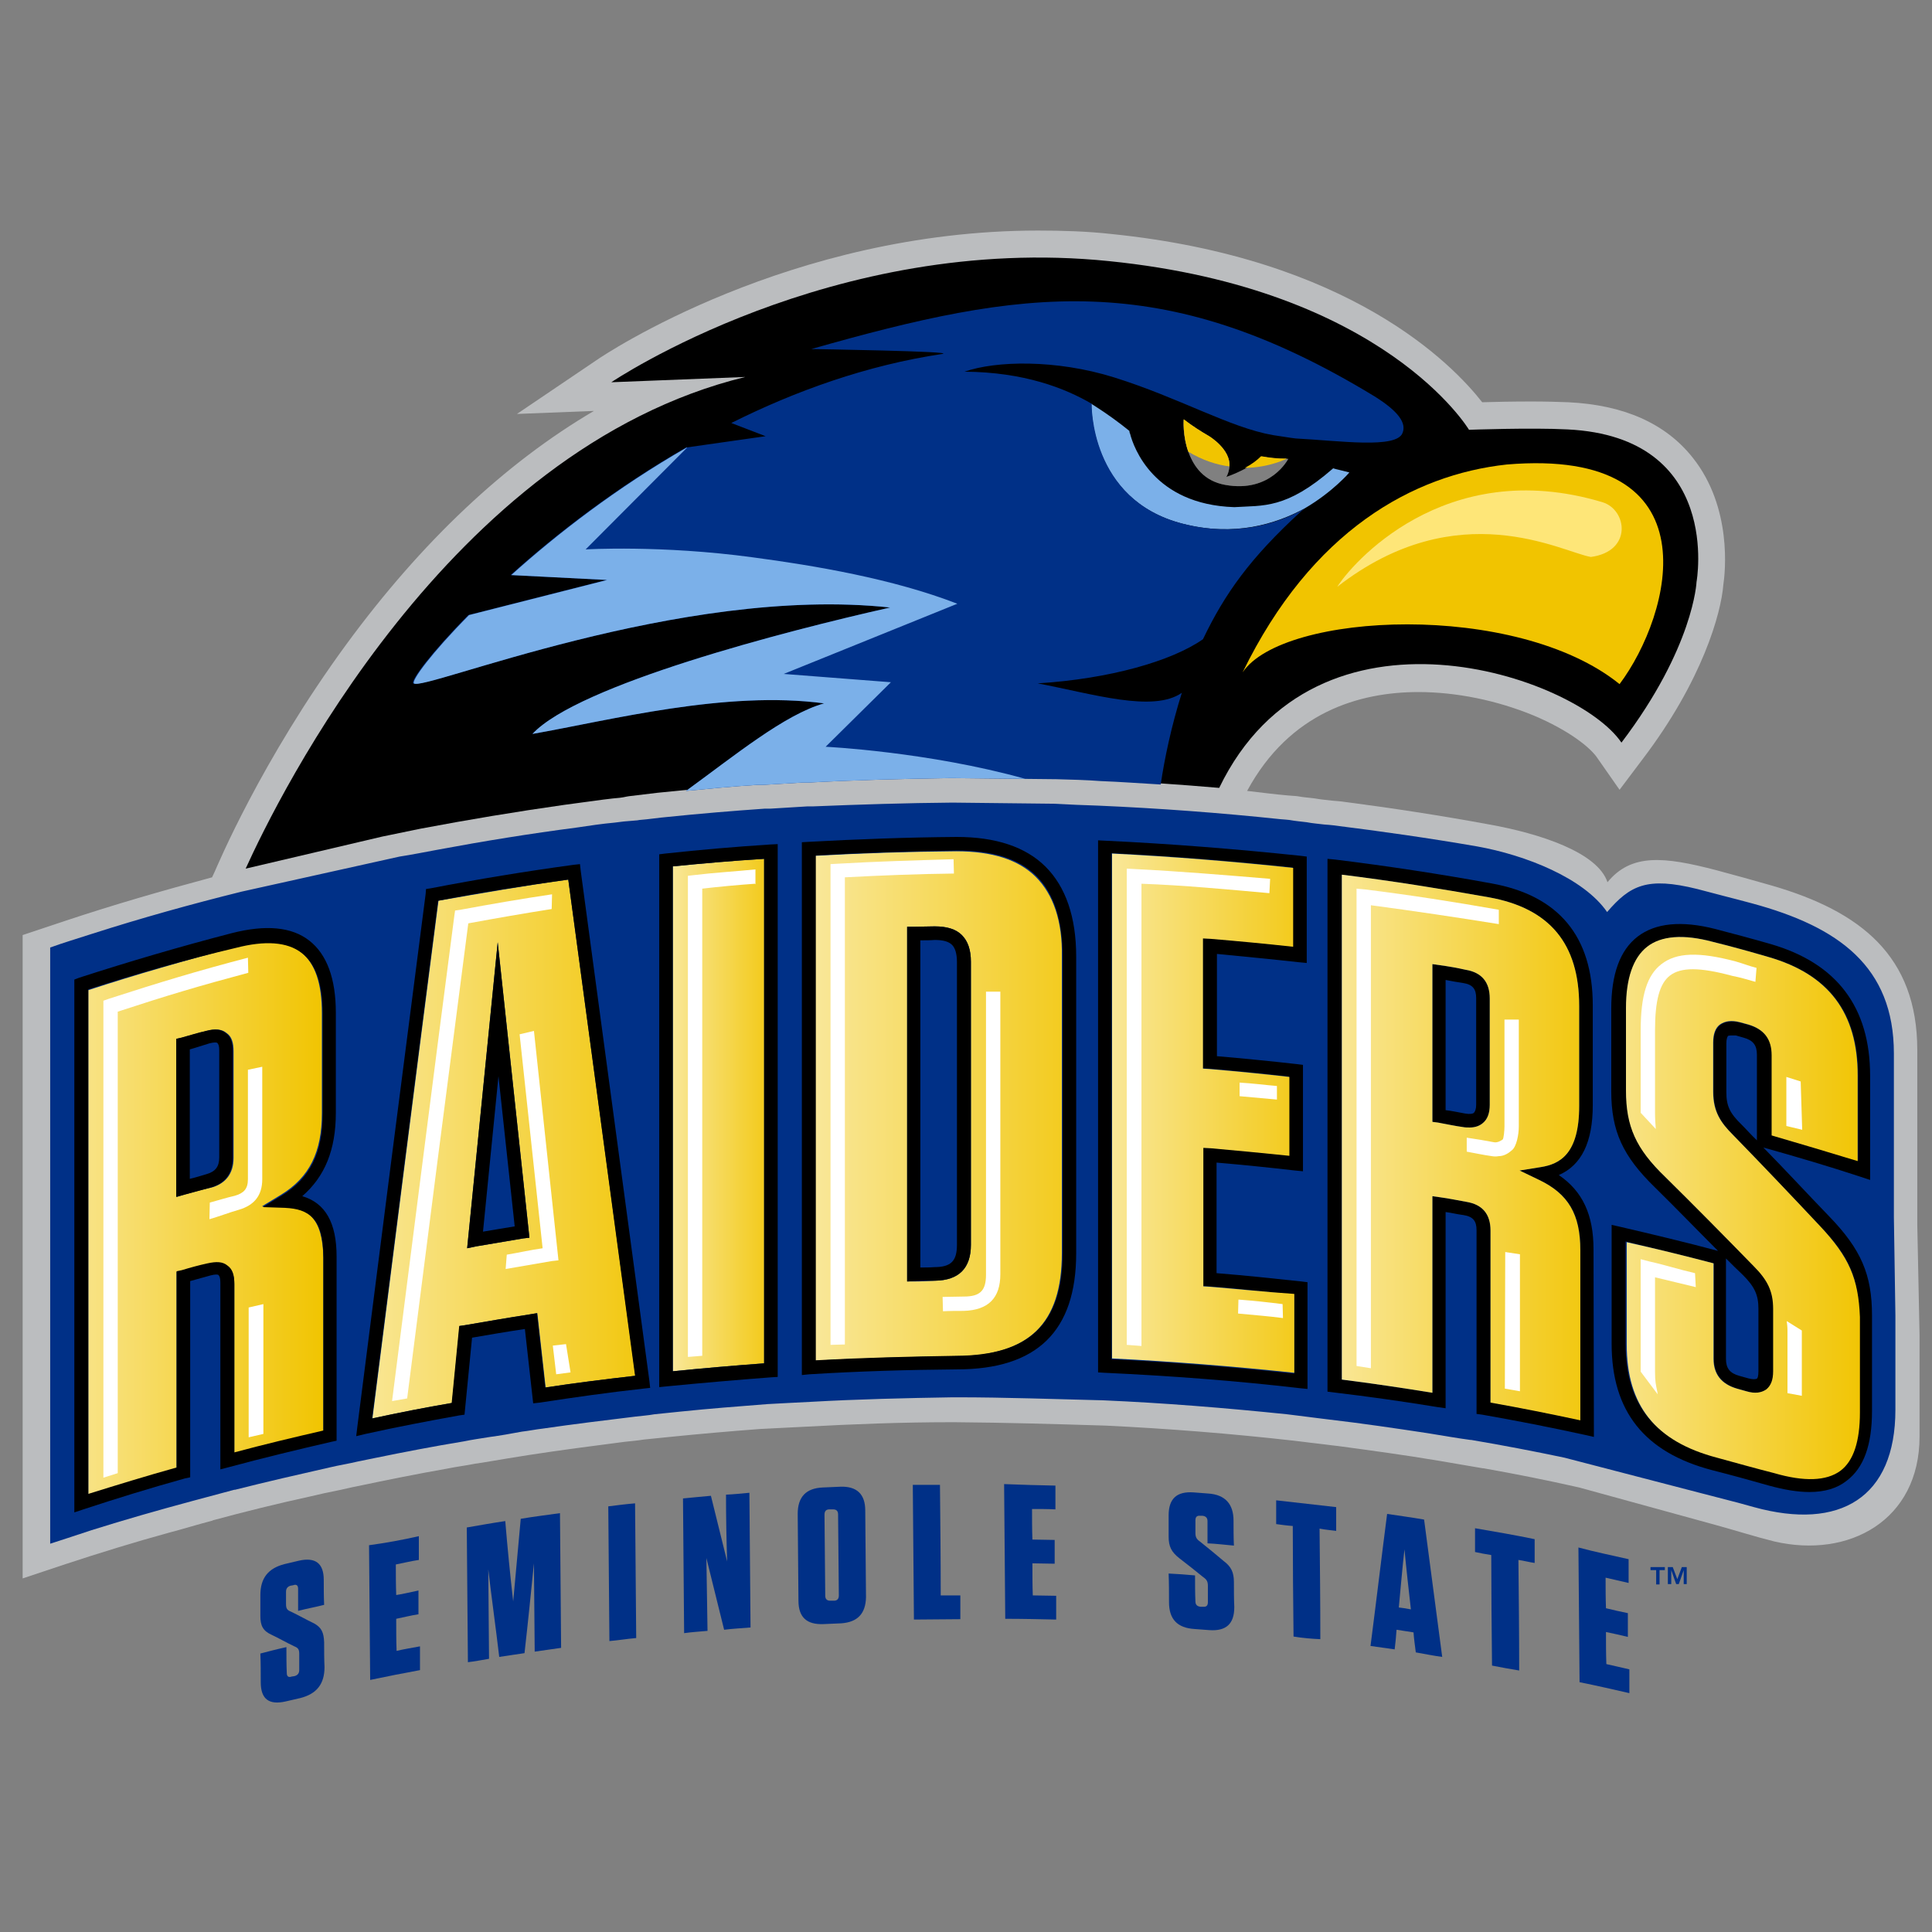
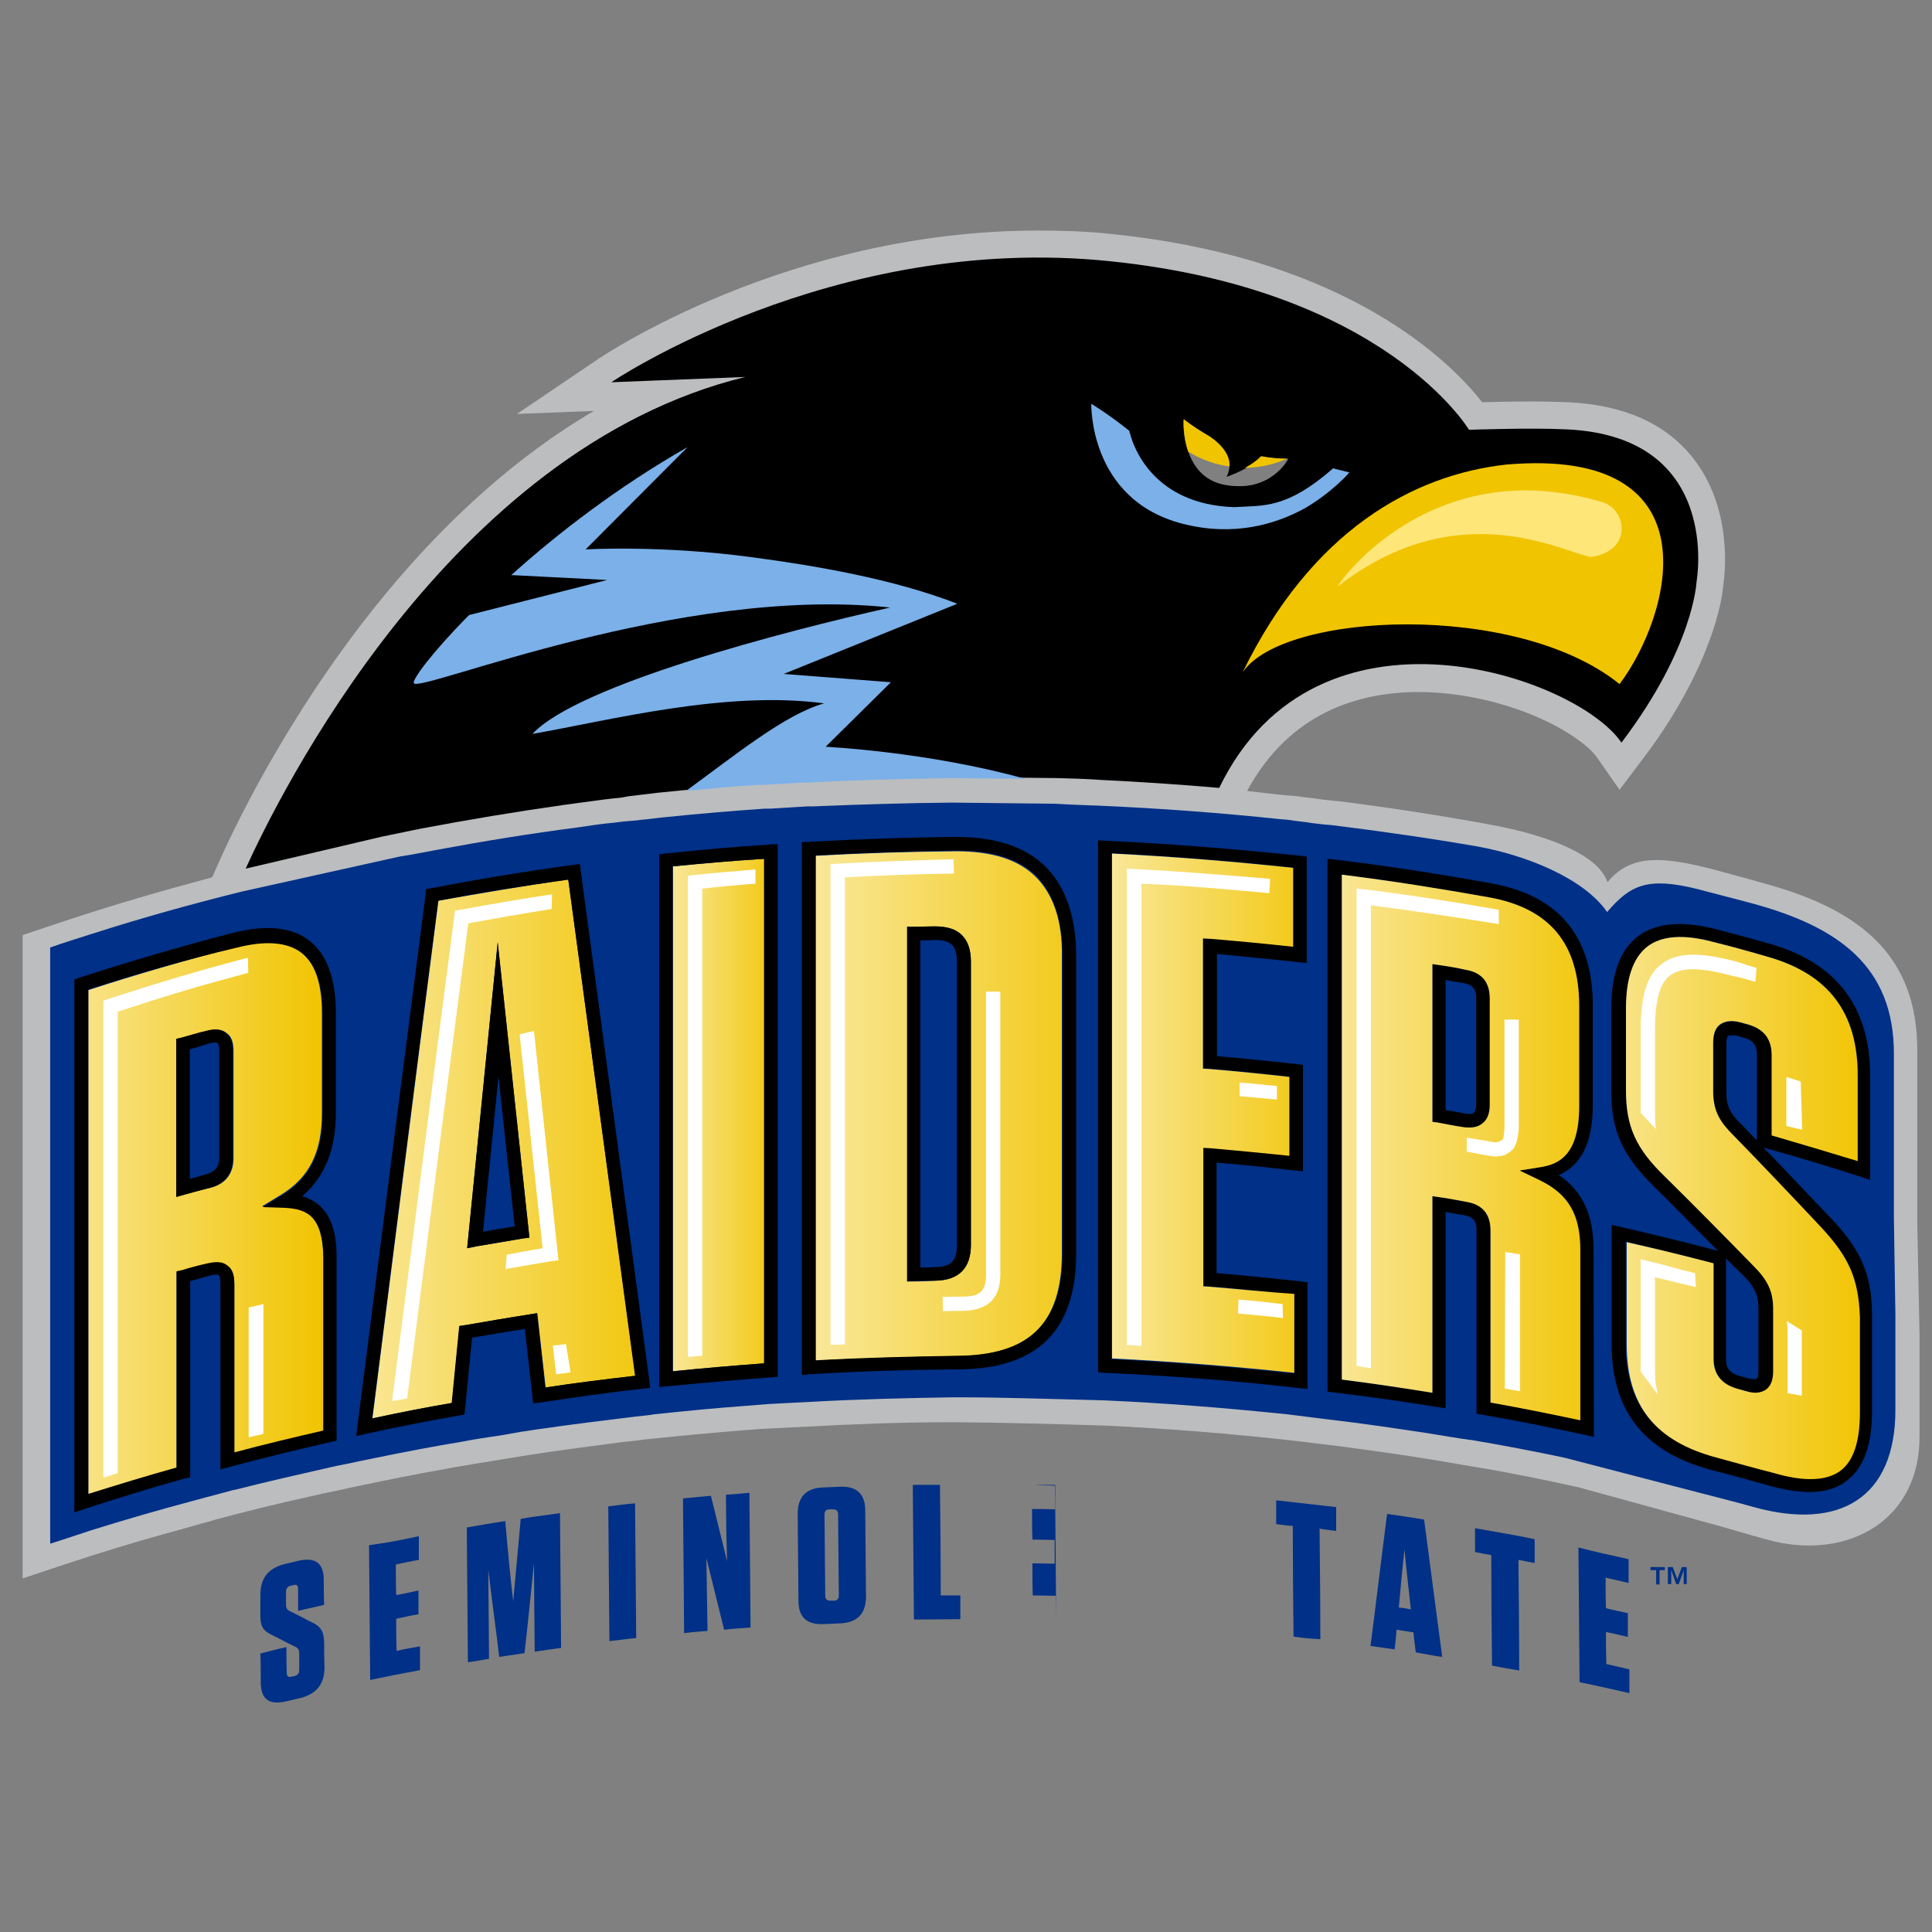
<svg xmlns="http://www.w3.org/2000/svg" version="1.1" id="Layer_1" x="0px" y="0px" viewBox="0 0 512 512" style="enable-background:new 0 0 512 512;" xml:space="preserve">
  <rect x="0" y="0" width="512" height="512" fill="#808080" stroke="none" />
  <style type="text/css">
	.st0{fill:#BBBDBF;}
	.st1{fill:#003087;}
	.st2{fill:none;}
	.st3{fill:#F1C400;}
	.st4{fill:#FEE678;}
	.st5{fill:#7BB0E9;}
	.st6{fill:url(#SVGID_1_);}
	.st7{fill:#FFFFFF;}
	.st8{fill:url(#SVGID_00000183227484021407899300000000190492521925730695_);}
	.st9{fill:url(#SVGID_00000146460122193751501440000005432432994340087947_);}
	.st10{fill:url(#SVGID_00000150784067561299060950000001978498367621780115_);}
	.st11{fill:url(#SVGID_00000097482730047977586510000014530942731759179648_);}
	.st12{fill:url(#SVGID_00000170240748387196921100000011430696579424096683_);}
	.st13{fill:url(#SVGID_00000157296878686804700260000006963397642733408901_);}
	.st14{fill:#3C5996;}
</style>
  <path class="st0" d="M508.1,324.5c0-4.1,0-8.2,0-12.3c0-8.9,0-25.1,0-33.9c0-25-15.1-36.8-38.5-43.6c-4.9-1.4-9.9-2.8-14.8-4.1  c-13.8-3.6-22.5-4.5-28.8,3.2c-2.6-7.9-17.9-12.9-31.3-15.3c-13-2.4-26.1-4.4-39.2-6.1l0,0c-0.3,0-0.7-0.1-1-0.1  c-0.5,0-0.8-0.1-1.3-0.1c-1.6-0.2-3.1-0.3-4.7-0.6c-1.6-0.2-3.1-0.3-4.7-0.6c-0.3,0-0.7-0.1-1.2-0.1s-0.8-0.1-1.3-0.1l0,0  c-3.6-0.3-7.2-0.8-10.8-1.2c11.3-20.9,29.8-26.2,45.4-26.2c10,0,20.8,2.2,30.5,6.2c9.5,4,15.2,8.6,17,11.4l5.8,8.3l6.1-8.1  c15.9-20.9,20.8-38.7,21.4-46.2c0.5-3.3,2.4-20.5-8.1-33.7c-7.2-9.1-18.3-14-33-14.7c-2.5-0.1-5.9-0.2-9.8-0.2  c-4.9,0-9.8,0.1-13,0.2c-7.9-10.1-35.1-38.2-98.4-44.6c-6.3-0.7-12.9-0.9-19.3-0.9l0,0c-65.8,0-115,32.9-117.1,34.4L137,109.7  l20.4-0.8c-23.5,13.8-45.6,34.6-65.5,61.7c-22.8,31.1-34.4,59.1-35,60.4l-0.7,1.5c-13,3.5-25.9,7.2-38.8,11.5  c-3.8,1.3-7.6,2.5-11.4,3.8c0,4.1,0,8.2,0,12.3c0,48.7,0,97.3,0,145.9c0,4.1,0,8.2,0,12.3c3.8-1.3,7.6-2.5,11.4-3.8  c9.1-3,18.2-5.8,27.3-8.3c3.8-1,7.7-2.2,11.5-3.2c0.1,0,0.1,0,0.2-0.1c8.5-2.3,17-4.4,25.7-6.3c2.5-0.6,5.2-1.2,7.8-1.7  c1.5-0.3,3-0.7,4.6-1c8.1-1.7,16-3.3,24-4.7c2.4-0.5,4.9-0.8,7.4-1.3c2.3-0.3,6-1,8.6-1.4c1.8-0.3,3.8-0.6,5.6-0.9  c8.4-1.3,16.9-2.4,25.4-3.5c1.7-0.2,3.3-0.3,5.1-0.6c2.3-0.2,4.6-0.5,6.9-0.7c7.9-0.8,15.9-1.5,23.9-2.1c2-0.1,3.9-0.2,5.9-0.3  c2-0.1,4-0.2,6-0.3c12.9-0.7,25.8-1.2,38.7-1.2c0.3,0,0.7,0,1,0c13.6,0.1,27,0.5,40,0.9c16.6,0.8,33,2.1,49.9,4  c2,0.2,3.8,0.5,5.8,0.7c2,0.2,3.8,0.5,5.8,0.7c8.9,1.2,17.8,2.4,26.7,3.9c3.9,0.7,7.8,1.3,11.7,2c0.1,0,0.1,0,0.2,0  c8.5,1.5,17,3.2,25.4,5.1l36.4,10c5.1,1.4,10.1,3,15.3,4.3c19.8,4.6,38.5-5.6,38.5-27.8c0-9,0-17.9,0-26.9L508.1,324.5z M31.2,268.1  v122.3l-3.8,1.2V265.2l1.4-0.5c13.3-4.3,23.5-7.4,36.9-10.9l0.1,4C52.7,261.3,44,263.9,31.2,268.1z M55.5,323.1l0.1-4.4  c2.2-0.6,4.4-1.3,6.6-1.8c2.4-0.7,3.5-1.8,3.5-4.4v-28.3c0-0.2,0-0.5,0-0.7l3.8-0.8c0,0.3,0,1.2,0,1.5v28.3c0,4.3-2.1,6.9-6.2,8.1  C61.1,321.2,57.7,322.5,55.5,323.1z M69.8,380l-3.8,0.9v-34.4l3.8-0.9V380z M124,244.6c-5.4,42.3-10.7,83.5-16.1,126.1l-4,0.7  c5.5-42.9,10.9-85.8,16.5-128.6l0.2-1.4l1.4-0.2c8.1-1.5,16.2-2.9,24.3-4.1l-0.1,3.9C138.5,242,131.5,243.2,124,244.6z M134,336.3  l0.3-3.8c3.6-0.6,6-1.2,9.5-1.7l-6.1-56.7l3.8-0.9L148,334l-1.8,0.2C142.2,334.9,138.1,335.6,134,336.3z M147.4,364.2l-0.9-7.6  l3.6-0.5l1.3,7.5L147.4,364.2z M200.1,234.2c-4.4,0.3-9.7,0.8-14,1.3v123.8l-3.8,0.3V232.1l1.7-0.2c4.9-0.6,11.2-1,16.2-1.5v3.9  H200.1z M223.9,356.3l-3.8,0.1V229l1.8-0.1c10.2-0.6,20.6-0.9,30.8-1.2l0.1,3.8c-9.5,0.1-19.3,0.5-28.9,1v123.8H223.9z M265.1,337.7  c0,6.3-3.2,9.5-9.7,9.7c-1.8,0-3.7,0-5.5,0.1l-0.1-3.8c1.8,0,3.7-0.1,5.6-0.1c4.4,0,5.9-1.6,5.9-5.8v-75h3.8L265.1,337.7  L265.1,337.7z M338.4,291.4c-3.3-0.3-6.6-0.6-9.9-0.9v-3.6c3.5,0.2,6.4,0.6,9.9,0.9V291.4z M313.7,111.2c2.3,1.7,4.5,3.1,6.7,4.4  l0,0c0,0,5.9,3.5,5.4,8.2c-0.1,0.8-0.3,1.7-0.8,2.6c2-0.7,3.7-1.5,5.2-2.3c1.8-1,3.3-2.1,4.3-3.1c4.3,0.8,6.9,0.6,6.9,0.6  s-4.6,9.1-16.7,6.9c-5.6-1-8.3-4.8-9.7-8.6C313.3,115.4,313.7,111.2,313.7,111.2z M298.6,356.4V230.2l2,0.1c12,0.6,24,1.6,36,2.6  l-0.2,3.8c-11.2-1-22.7-2.1-33.9-2.5v122.5L298.6,356.4z M328.1,348.1l0.1-3.7c4,0.3,7.7,0.7,11.7,1.2l0.1,3.7  C336.2,348.8,332.2,348.5,328.1,348.1z M363.3,239.9v122.7l-3.8-0.6V235.5l2.2,0.2c12.1,1.5,23.6,3.3,35.5,5.4v3.8  C386,243.1,374.6,241.4,363.3,239.9z M395.4,306.4c-2.2-0.3-4.5-0.8-6.7-1.2v-3.7c2.2,0.3,5.1,0.8,7.2,1.2c1,0.2,2-0.5,2.3-0.7  c0.3-0.2,0.5-2.4,0.5-3.5v-28.3h3.8v28.3c0,2.2-0.6,5.3-1.8,6.3c-0.9,0.8-2.1,1.6-3.6,1.6C396.6,306.5,396,306.5,395.4,306.4z   M402.8,368.7l-3.9-0.8l0.1-36.2l3.8,0.6V368.7z M439.2,368.8l0.1,0.7l-4.5-6v-29.8l2.3,0.6c4.5,1,7.7,2.1,12.1,3.1l0.2,3.7  c-3.6-0.9-7.2-1.7-10.8-2.6v25C438.6,366.1,438.8,366.9,439.2,368.8z M465.2,260.1c-2.1-0.6-4.1-1.2-6.2-1.6  c-8.4-2.2-13.5-2.2-16.3,0c-2.8,2.1-4,6.7-4,14.5v21.9c0,1.6,0.1,3,0.2,4.3l-4-4.3V273c0-9.2,1.7-14.6,5.5-17.5  c4-3.1,9.9-3.3,19.7-0.7c2.1,0.6,3.5,1.2,5.5,1.7L465.2,260.1z M477.5,369.9l-3.8-0.7v-16.6c0-0.9-0.1-1.8-0.2-2.5l4,2.5V369.9z   M473.4,298.4v-12.9l3.8,1.2l0.3,12.8L473.4,298.4z" />
  <path d="M65.1,230.2l36.2-8.5c3.5-0.7,6.8-1.4,10.2-2.1c12.7-2.4,25.3-4.5,38-6.3c3.5-0.5,6.9-0.9,10.4-1.4l0,0l2.5-0.3l0,0  c1.3-0.1,2.4-0.2,3.7-0.5l0.6-0.1l0,0c2.5-0.3,4.9-0.6,7.5-0.9c8.9-0.9,17.6-1.7,26.5-2.4l0,0c0.3,0,0.6,0,0.9,0c0.2,0,0.5,0,0.7,0  c1.7-0.1,3.5-0.2,5.1-0.3c1.7-0.1,3.5-0.2,5.1-0.3c0.3,0,0.6,0,0.9,0c0.2,0,0.5,0,0.7,0l0,0c12.7-0.7,25.3-1,38-1.2l28,0.3  c3.9,0.1,7.8,0.2,11.8,0.5c10.4,0.5,20.8,1.2,31.2,2.1c25.8-53.4,94.7-29.6,106.6-12c19.2-25.3,19.9-42.6,19.9-42.6  s7-38.4-34.2-40.4c-9.5-0.5-26.1,0.1-26.1,0.1s-22.2-37.3-95.4-44.7C220.5,61.7,162,101.3,162,101.3l35.5-1.4  C118.8,119.1,73.6,211.5,65.1,230.2z M313.7,111.2c2.3,1.7,4.5,3.1,6.7,4.4l0,0c0,0,5.9,3.5,5.4,8.2c-0.1,0.8-0.3,1.7-0.8,2.6  c2-0.7,3.7-1.5,5.2-2.3c1.8-1,3.3-2.1,4.3-3.1c4.3,0.8,6.9,0.6,6.9,0.6s-4.6,9.1-16.7,6.9c-5.6-1-8.3-4.8-9.7-8.6  C313.3,115.4,313.7,111.2,313.7,111.2z" />
  <path class="st1" d="M501.9,322.6c0-3.8,0-7.6,0-11.4c0-8.3,0-23.8,0-32c0-23.1-14.7-33.6-37.6-39.8c-4.8-1.3-9.7-2.5-14.5-3.8  c-13.3-3.3-17.8-1-23.9,6.1c-6.2-9-21.6-15.1-34.5-17.4c-12.7-2.2-25.4-4-38.2-5.6l0,0c-0.3,0-0.7-0.1-1-0.1c-0.5,0-0.8-0.1-1.3-0.1  c-1.5-0.2-3.1-0.3-4.6-0.6c-1.5-0.2-3-0.3-4.6-0.6c-0.3,0-0.7-0.1-1-0.1c-0.5,0-0.8-0.1-1.3-0.1l0,0c-16.1-1.7-32.2-2.9-48.4-3.6  c-3.8-0.1-7.7-0.3-11.5-0.5l-27.1-0.3c-12.3,0.1-24.6,0.5-36.9,1l0,0c-0.2,0-0.5,0-0.7,0c-0.2,0-0.6,0-0.8,0  c-1.6,0.1-3.3,0.2-4.9,0.3c-1.6,0.1-3.3,0.2-4.9,0.3c-0.2,0-0.5,0-0.7,0c-0.2,0-0.6,0-0.8,0l0,0c-8.6,0.6-17.1,1.3-25.8,2.2  c-2.4,0.2-4.8,0.6-7.4,0.8l0,0l-0.6,0.1c-1.2,0.1-2.4,0.2-3.6,0.3l0,0l-2.4,0.3l0,0c-3.3,0.3-6.7,0.8-10,1.3  c-12.3,1.6-24.7,3.6-37,5.9c-3.3,0.6-6.7,1.3-10,1.8l-41.9,9.3c-13.3,3.3-26.6,7-39.7,11.2c-3.7,1.2-7.4,2.3-11,3.6  c0,3.8,0,7.6,0,11.4c0,45.1,0,90.1,0,135.2c0,3.8,0,7.6,0,11.4c3.7-1.2,7.4-2.4,11-3.6c8.9-2.8,17.7-5.3,26.6-7.7  c3.7-1,7.5-2,11.2-3c0.1,0,0.1,0,0.2,0c8.3-2.1,16.6-4,25-5.9c2.5-0.6,5.1-1,7.6-1.6c1.5-0.3,3-0.6,4.4-0.9  c7.8-1.6,15.6-3.1,23.5-4.4c2.4-0.5,4.7-0.8,7.1-1.2c2.3-0.3,5.8-0.9,8.4-1.4c1.8-0.2,3.7-0.6,5.5-0.8c8.2-1.2,16.5-2.2,24.7-3.2  c1.6-0.2,3.3-0.3,4.9-0.6c2.3-0.2,4.5-0.5,6.8-0.7c7.7-0.8,15.5-1.4,23.2-2c1.8-0.1,3.8-0.2,5.6-0.3c2-0.1,3.9-0.2,5.9-0.3  c12.5-0.7,25.1-1,37.6-1.2c0.3,0,0.7,0,1,0c13.2,0,26.2,0.5,38.9,0.8c16.1,0.7,32.2,2,48.7,3.7c1.8,0.2,3.8,0.5,5.6,0.7  c1.8,0.2,3.7,0.5,5.6,0.7c8.6,1,17.4,2.3,26,3.6c3.8,0.6,7.6,1.3,11.4,1.8c0.1,0,0.1,0,0.2,0c8.3,1.4,16.6,3,24.7,4.7l35.4,9.2  c4.9,1.3,9.9,2.5,14.8,3.9c22.8,6.3,37.5-2.5,37.5-25.8c0-8.3,0-16.6,0-25L501.9,322.6z M31.2,268.1v122.3l-3.8,1.2V265.2l1.4-0.5  c13.3-4.3,23.5-7.4,36.9-10.9l0.1,4C52.7,261.3,44,263.9,31.2,268.1z M55.5,323.1l0.1-4.4c2.2-0.6,4.4-1.3,6.6-1.8  c2.4-0.7,3.5-1.8,3.5-4.4v-28.3c0-0.2,0-0.5,0-0.7l3.8-0.8c0,0.3,0,1.2,0,1.5v28.3c0,4.3-2.1,6.9-6.2,8.1  C61.1,321.2,57.7,322.5,55.5,323.1z M69.8,380l-3.8,0.9v-34.4l3.8-0.9V380z M124,244.6c-5.4,42.3-10.7,83.5-16.1,126.1l-4,0.7  c5.5-42.9,10.9-85.8,16.5-128.6l0.2-1.4l1.4-0.2c8.1-1.5,16.2-2.9,24.3-4.1l-0.1,3.9C138.5,242,131.5,243.2,124,244.6z M134,336.3  l0.3-3.8c3.6-0.6,6-1.2,9.5-1.7l-6.1-56.7l3.8-0.9L148,334l-1.8,0.2C142.2,334.9,138.1,335.6,134,336.3z M147.4,364.2l-0.9-7.6  l3.6-0.5l1.3,7.5L147.4,364.2z M200.1,234.2c-4.4,0.3-9.7,0.8-14,1.3v123.8l-3.8,0.3V232.1l1.7-0.2c4.9-0.6,11.2-1,16.2-1.5v3.9  H200.1z M223.9,356.3l-3.8,0.1V229l1.8-0.1c10.2-0.6,20.6-0.9,30.8-1.2l0.1,3.8c-9.5,0.1-19.3,0.5-28.9,1v123.8H223.9z M265.1,337.7  c0,6.3-3.2,9.5-9.7,9.7c-1.8,0-3.7,0-5.5,0.1l-0.1-3.8c1.8,0,3.7-0.1,5.6-0.1c4.4,0,5.9-1.6,5.9-5.8v-75h3.8L265.1,337.7  L265.1,337.7z M338.4,291.4c-3.3-0.3-6.6-0.6-9.9-0.9v-3.6c3.5,0.2,6.4,0.6,9.9,0.9V291.4z M298.6,356.4V230.2l2,0.1  c12,0.6,24,1.6,36,2.6l-0.2,3.8c-11.2-1-22.7-2.1-33.9-2.5v122.5L298.6,356.4z M328.1,348.1l0.1-3.7c4,0.3,7.7,0.7,11.7,1.2l0.1,3.7  C336.2,348.8,332.2,348.5,328.1,348.1z M363.3,239.9v122.7l-3.8-0.6V235.5l2.2,0.2c12.1,1.5,23.6,3.3,35.5,5.4v3.8  C386,243.1,374.6,241.4,363.3,239.9z M395.4,306.4c-2.2-0.3-4.5-0.8-6.7-1.2v-3.7c2.2,0.3,5.1,0.8,7.2,1.2c1,0.2,2-0.5,2.3-0.7  c0.3-0.2,0.5-2.4,0.5-3.5v-28.3h3.8v28.3c0,2.2-0.6,5.3-1.8,6.3c-0.9,0.8-2.1,1.6-3.6,1.6C396.6,306.5,396,306.5,395.4,306.4z   M402.8,368.7l-3.9-0.8l0.1-36.2l3.8,0.6V368.7z M439.2,368.8l0.1,0.7l-4.5-6v-29.8l2.3,0.6c4.5,1,7.7,2.1,12.1,3.1l0.2,3.7  c-3.6-0.9-7.2-1.7-10.8-2.6v25C438.6,366.1,438.8,366.9,439.2,368.8z M465.2,260.1c-2.1-0.6-4.1-1.2-6.2-1.6  c-8.4-2.2-13.5-2.2-16.3,0c-2.8,2.1-4,6.7-4,14.5v21.9c0,1.6,0.1,3,0.2,4.3l-4-4.3V273c0-9.2,1.7-14.6,5.5-17.5  c4-3.1,9.9-3.3,19.7-0.7c2.1,0.6,3.5,1.2,5.5,1.7L465.2,260.1z M477.5,369.9l-3.8-0.7v-16.6c0-0.9-0.1-1.8-0.2-2.5l4,2.5V369.9z   M473.4,298.4v-12.9l3.8,1.2l0.3,12.8L473.4,298.4z" />
  <path class="st2" d="M324.9,126.2c0.6-0.9,0.8-1.7,0.8-2.6c-3.3-0.5-7-1.6-10.9-3.9c1.3,3.8,4,7.6,9.7,8.6  c12.1,2.3,16.7-6.9,16.7-6.9s-4.5,2.4-11.2,2.5C328.5,124.7,326.8,125.5,324.9,126.2z" />
  <path class="st3" d="M329.3,178.2c10.6-16,72.6-19,99.9,3.1c13.8-18.4,25.8-62.9-29.9-58.2C374.5,125.8,347.6,140.6,329.3,178.2z" />
  <path class="st4" d="M421.6,147.6c-7.7-1.3-35.2-17-67.2,7.9c3.3-5.4,28.1-35.1,70.3-22.4C431.2,135.1,432.7,146.1,421.6,147.6z" />
  <path class="st3" d="M334.2,120.9c-1,1-2.4,2.1-4.3,3.1c6.7-0.1,11.2-2.5,11.2-2.5S338.6,121.7,334.2,120.9z" />
  <path class="st3" d="M320.3,115.5L320.3,115.5c-2.1-1.2-4.3-2.6-6.6-4.4c0,0-0.3,4.3,1.2,8.6c3.8,2.3,7.6,3.5,10.9,3.9  C326.2,119,320.3,115.5,320.3,115.5z" />
  <path class="st5" d="M357.6,125.2l-2.8-0.7c-0.5-0.1-0.8-0.2-1.2-0.3l-0.3-0.1c0,0,0,0-0.1,0.1c-12.4,10.8-18.4,9.7-26.1,10.2  c-21.4-0.7-26.7-15.9-27.6-19.4c0-0.1,0-0.1-0.1-0.2c-0.1-0.3-0.1-0.6-0.1-0.6c-1.2-1-2.8-2.2-4.3-3.3c-2.9-2.1-5.8-3.9-5.8-3.9  s-0.7,25.4,24.2,31.8c13.7,3.5,24.7,0.1,32.4-4.1C353.3,130.3,357.6,125.2,357.6,125.2L357.6,125.2z" />
-   <path class="st1" d="M235.9,161c-28.1,6.3-82.7,20.5-94.8,33.5c20.5-3.6,51.2-11.6,77.3-8.1c-10.4,2.9-23.8,13.9-36.6,23.2  c6.2-0.6,12.4-1.2,18.8-1.6l0,0c0.3,0,0.6,0,0.9,0c0.2,0,0.5,0,0.7,0c1.7-0.1,3.5-0.2,5.1-0.3c1.7-0.1,3.5-0.2,5.1-0.3  c0.3,0,0.6,0,0.9,0c0.2,0,0.5,0,0.7,0l0,0c12.7-0.7,25.3-1,38-1.2l28,0.3c3.9,0.1,7.8,0.2,11.8,0.5c5.3,0.2,10.5,0.6,15.8,0.9  c1-6.8,2.8-15.4,5.6-24.3c-7.6,5.3-23.5,0.3-38.2-2.5c19.1-1.2,35.5-5.9,43.8-11.7c5.8-12.1,12.5-21.5,25.8-33.7  c0.1-0.1,0.6-0.5,1.3-1c-7.6,4.3-18.8,7.6-32.4,4.1c-24.8-6.3-24.2-31.8-24.2-31.8l0,0l0,0c-7-4.1-17.9-8.4-33.7-8.5  c8.3-2.9,24.2-3.3,39.6,1.5c17.3,5.4,30.7,13.3,42.1,15.3c2.2,0.3,4.3,0.7,6.1,0.9c11.6,0.6,26.8,2.8,28.3-1.5  c1-2.5-0.9-5.6-7.5-9.7c-56.4-34.3-93.2-28.4-149.2-12.5c0,0,38.9,0.6,34.7,1.3c-20,3-38.9,9.8-55.9,18.3l9.1,3.5l-21.1,3  c-18.5,10.6-34.4,22.9-46.5,33.8l25.4,1.3l-36.6,9.3c-10,10.1-15.3,17.4-14.6,18.1C111.9,183.4,180.4,155,235.9,161z" />
  <path class="st5" d="M235.9,161c-28.1,6.3-82.7,20.5-94.8,33.5c20.5-3.6,51.2-11.6,77.3-8.1c-10.4,2.9-23.8,13.9-36.6,23.2  c6.2-0.6,12.4-1.2,18.8-1.6l0,0c0.3,0,0.6,0,0.9,0c0.2,0,0.5,0,0.7,0c1.7-0.1,3.5-0.2,5.1-0.3c1.7-0.1,3.5-0.2,5.1-0.3  c0.3,0,0.6,0,0.9,0c0.2,0,0.5,0,0.7,0l0,0c12.7-0.7,25.3-1,38-1.2l19.7,0.2c-25.8-7.2-52.9-8.5-52.9-8.5l17.3-17.1l-28.4-2.2  l46-18.6c-17-6.6-37.7-10.1-54.2-12.3c-24.3-3.3-44.3-2.1-44.3-2.1l26.9-27h-0.1c-18.5,10.6-34.4,22.9-46.5,33.8l25.4,1.3l-36.6,9.3  c-10,10.1-15.3,17.4-14.6,18.1C111.9,183.4,180.4,155,235.9,161z" />
  <linearGradient id="SVGID_1_" gradientUnits="userSpaceOnUse" x1="-35.319" y1="191.067" x2="86.08" y2="191.067" gradientTransform="matrix(1 0 0 -1 0 514)">
    <stop offset="0" style="stop-color:#FFFFFF" />
    <stop offset="1" style="stop-color:#F1C400" />
  </linearGradient>
  <path class="st6" d="M75.4,319.9l-6-0.2l5.1-3.1C82,312,85.3,305.3,85.3,295v-26.5c0-7.9-1.8-13.3-5.6-16.2  c-3.8-2.9-9.7-3.3-17.4-1.3c-13,3.5-26.1,7.2-38.9,11.4v133.7c7.7-2.4,15.5-4.8,23.4-7v-52l1.4-0.3c2.3-0.7,4.5-1.3,6.8-1.8  c2.3-0.6,4-0.5,5.3,0.6c1.3,0.9,1.8,2.5,1.8,4.8v44.7c7.8-2.1,15.8-4,23.6-5.8v-45.9C85.5,322.5,81.5,320.2,75.4,319.9z" />
  <path class="st7" d="M31.2,268.1v122.3l-3.8,1.2V265.2l1.4-0.5c13.3-4.3,23.5-7.4,36.9-10.9l0.1,4C52.7,261.3,44,263.9,31.2,268.1z" />
  <path class="st1" d="M49.1,316.5l-2.3,0.7v-41.9l1.4-0.3c2.2-0.6,4.4-1.3,6.6-1.8l0,0c2.3-0.6,4-0.5,5.3,0.6  c1.3,0.9,1.8,2.5,1.8,4.8v28.3c0,4.1-2.1,6.9-6.2,7.9C53.4,315.3,51.3,315.9,49.1,316.5z" />
-   <path class="st7" d="M55.5,323.1l0.1-4.4c2.2-0.6,4.4-1.3,6.6-1.8c2.4-0.7,3.5-1.8,3.5-4.4v-28.3c0-0.2,0-0.5,0-0.7l3.8-0.8  c0,0.3,0,1.2,0,1.5v28.3c0,4.3-2.1,6.9-6.2,8.1C61.1,321.2,57.7,322.5,55.5,323.1z" />
  <polygon class="st7" points="69.8,380 65.9,380.9 65.9,346.5 69.8,345.6 " />
  <linearGradient id="SVGID_00000133522250873123149890000004917331730543496349_" gradientUnits="userSpaceOnUse" x1="39.296" y1="209.467" x2="178.38" y2="209.467" gradientTransform="matrix(1 0 0 -1 0 514)">
    <stop offset="0" style="stop-color:#FFFFFF" />
    <stop offset="1" style="stop-color:#F1C400" />
  </linearGradient>
  <path style="fill:url(#SVGID_00000133522250873123149890000004917331730543496349_);" d="M150.6,233.1c-11.5,1.6-23,3.6-34.4,5.6  c-5.9,45.7-11.7,91.5-17.5,137.2c7-1.5,14-2.9,21.1-4.1l2-20.4l1.4-0.2c5.8-1,11.6-2,17.4-2.9l1.8-0.3l2.2,19.7  c7.9-1.2,15.9-2.2,23.8-3.1C162.4,320.6,156.5,276.8,150.6,233.1z" />
  <path class="st7" d="M107.9,370.6l-4,0.7c5.5-42.9,10.9-85.8,16.5-128.6l0.2-1.4l1.4-0.2c8.1-1.5,16.2-2.9,24.3-4.1l-0.1,3.9  c-7.6,1.2-14.5,2.4-22.1,3.8C118.6,286.9,113.3,328.1,107.9,370.6z" />
  <path class="st1" d="M123.8,330.8l8.1-81.1l8.4,78.3l-1.7,0.2c-4.1,0.7-8.3,1.4-12.4,2.1L123.8,330.8z" />
  <path class="st7" d="M134,336.3l0.3-3.8c3.6-0.6,6-1.2,9.5-1.7l-6.1-56.7l3.8-0.9L148,334l-1.8,0.2  C142.2,334.9,138.1,335.6,134,336.3z" />
  <polygon class="st7" points="146.5,356.6 150,356.2 151.2,363.7 147.4,364.2 " />
  <linearGradient id="SVGID_00000150817659355217873110000000732984632977094288_" gradientUnits="userSpaceOnUse" x1="157.577" y1="218.497" x2="208.285" y2="218.497" gradientTransform="matrix(1 0 0 -1 0 514)">
    <stop offset="0" style="stop-color:#FFFFFF" />
    <stop offset="1" style="stop-color:#F1C400" />
  </linearGradient>
  <path style="fill:url(#SVGID_00000150817659355217873110000000732984632977094288_);" d="M178.3,229.6v133.8  c7.9-0.8,16.1-1.5,24.2-2.1V227.6C194.4,228.1,186.3,228.8,178.3,229.6z" />
  <path class="st7" d="M200.1,234.2c-4.4,0.3-9.7,0.8-14,1.3v123.8l-3.8,0.3V232.1l1.7-0.2c4.9-0.6,11.2-1,16.2-1.5v3.9H200.1z" />
  <linearGradient id="SVGID_00000127754547675891149400000006119874330676975780_" gradientUnits="userSpaceOnUse" x1="160.44" y1="220.913" x2="299.037" y2="220.913" gradientTransform="matrix(1 0 0 -1 0 514)">
    <stop offset="0" style="stop-color:#FFFFFF" />
    <stop offset="1" style="stop-color:#F1C400" />
  </linearGradient>
  <path style="fill:url(#SVGID_00000127754547675891149400000006119874330676975780_);" d="M274.5,232.4c-4.6-4.6-11.6-6.8-21.1-6.8  c-12.4,0.1-25,0.5-37.4,1.2v133.8c12.4-0.7,25-1,37.3-1.2c19.3-0.1,28.1-8.5,28.1-27.3v-78.6C281.6,244.1,279.1,237,274.5,232.4z" />
  <path class="st7" d="M223.9,356.3l-3.8,0.1V229l1.8-0.1c10.2-0.6,20.6-0.9,30.8-1.2l0.1,3.8c-9.5,0.1-19.3,0.5-28.9,1v123.8H223.9z" />
  <path class="st1" d="M242.2,339.6h-1.8v-94h1.7c1.8,0,3.7-0.1,5.6-0.1c3.2,0,5.6,0.7,7.2,2.3c1.6,1.6,2.4,3.9,2.4,7.1v75  c0,6.2-3.2,9.4-9.5,9.5C245.9,339.5,244.1,339.6,242.2,339.6z" />
  <path class="st7" d="M265.1,337.7c0,6.3-3.2,9.5-9.7,9.7c-1.8,0-3.7,0-5.5,0.1l-0.1-3.8c1.8,0,3.7-0.1,5.6-0.1  c4.4,0,5.9-1.6,5.9-5.8v-75h3.8L265.1,337.7L265.1,337.7z" />
  <path d="M19.7,400.8V259.6l1.3-0.5c13.3-4.3,26.9-8.3,40.4-11.8c9-2.3,15.9-1.7,20.6,2c4.6,3.6,7,10,7,19.1v26.5  c0,9.8-2.9,16.9-8.9,22.1c6.1,1.8,9.1,7,9.1,16v48.8l-1.4,0.3c-9.1,2.1-18.2,4.3-27.1,6.7l-2.3,0.6v-49.5c0-1.2-0.2-1.7-0.5-2  c-0.2-0.2-0.9-0.2-2.1,0.1c-1.8,0.5-3.6,1-5.4,1.5v52l-1.4,0.3c-9,2.5-18.1,5.3-26.9,8.2L19.7,400.8z M23.4,262.2v133.7  c7.7-2.4,15.5-4.8,23.4-7v-52l1.4-0.3c2.3-0.7,4.5-1.3,6.8-1.8s4-0.5,5.3,0.6c1.3,0.9,1.8,2.5,1.8,4.8v44.7c7.8-2.1,15.8-4,23.6-5.8  v-45.9c0-10.5-4-12.8-10.1-13.1l-6-0.2l5.1-3.1c7.5-4.6,10.8-11.3,10.8-21.6v-26.5c0-7.9-1.8-13.3-5.6-16.2  c-3.8-2.9-9.7-3.3-17.4-1.3C49.3,254.3,36.2,258.1,23.4,262.2z M46.7,317.2v-41.9L48,275c2.2-0.6,4.4-1.3,6.6-1.8l0,0  c2.3-0.6,4-0.5,5.3,0.6c1.3,0.9,1.8,2.5,1.8,4.8v28.3c0,4.1-2.1,6.9-6.2,7.9c-2.2,0.6-4.4,1.2-6.6,1.8L46.7,317.2z M50.3,278.1v34.3  c1.4-0.3,2.9-0.8,4.3-1.2c2.5-0.7,3.5-2,3.5-4.5v-28.3c0-1.2-0.2-1.7-0.5-2c-0.2-0.2-0.9-0.2-2.1,0.1  C53.8,277,52.1,277.6,50.3,278.1z" />
  <path d="M94.4,380.6l0.3-2.5c6-47.2,12-94.1,18.1-141.2l0.1-1.3l1.3-0.2c12.4-2.4,25.2-4.5,37.7-6.2l1.8-0.2l0.2,1.8  c6.1,45,12.1,90.1,18.2,135.2l0.2,1.8l-1.8,0.2c-9.1,1-18.3,2.3-27.4,3.7l-1.8,0.2l-2.2-19.7c-4.7,0.7-9.4,1.5-14,2.3l-2,20.4  l-1.4,0.2c-8.3,1.5-16.7,3.1-24.8,4.9L94.4,380.6z M116.1,238.7c-5.9,45.7-11.7,91.5-17.5,137.2c7-1.5,14-2.9,21.1-4.1l2-20.4  l1.4-0.2c5.8-1,11.6-2,17.4-2.9l1.8-0.3l2.2,19.7c7.9-1.2,15.9-2.2,23.8-3.1c-5.9-43.9-11.8-87.8-17.7-131.5  C139.1,234.7,127.5,236.5,116.1,238.7z M123.8,330.8l8.1-81.1l8.4,78.3l-1.7,0.2c-4.1,0.7-8.3,1.4-12.4,2.1L123.8,330.8z   M132.1,285.2l-4.1,41.2c2.8-0.5,5.5-0.9,8.4-1.4L132.1,285.2z" />
  <path d="M174.7,367.6V226.4l1.6-0.2c9.2-1,18.5-1.8,27.8-2.4l2-0.1v141.2l-1.7,0.1c-9.2,0.7-18.5,1.5-27.7,2.4L174.7,367.6z   M178.3,229.6v133.8c7.9-0.8,16.1-1.5,24.2-2.1V227.6C194.4,228.1,186.3,228.8,178.3,229.6z" />
  <path d="M212.5,364.4V223.2l1.7-0.1c13-0.7,26.2-1.2,39.2-1.3c0.1,0,0.1,0,0.2,0c10.2,0,18.2,2.6,23.5,7.9  c5.3,5.3,8.1,13.3,8.1,23.8v78.6c0,20.7-10.4,30.8-31.6,30.8c-13,0.1-26.1,0.5-39.1,1.3L212.5,364.4z M216.2,226.7v133.8  c12.4-0.7,25-1,37.3-1.2c19.3-0.1,28.1-8.5,28.1-27.3v-78.6c0-9.4-2.3-16.6-6.9-21.2s-11.6-6.8-21.1-6.8  C241.1,225.6,228.5,226,216.2,226.7z M240.4,339.6v-94h1.7c1.8,0,3.7-0.1,5.6-0.1c3.2,0,5.6,0.7,7.2,2.3c1.6,1.6,2.4,3.9,2.4,7.1v75  c0,6.2-3.2,9.4-9.5,9.5c-1.8,0-3.7,0-5.5,0.1L240.4,339.6z M243.9,249.2v86.7c1.3,0,2.5,0,3.7-0.1c4.4,0,6-1.6,6-5.9v-75  c0-2.2-0.5-3.7-1.3-4.5c-0.9-0.9-2.4-1.3-4.6-1.3C246.5,249.2,245.2,249.2,243.9,249.2z" />
  <path d="M346.7,368.1l-2.1-0.2c-17.1-2-34.6-3.3-51.9-4.1l-1.7-0.1v-141l2,0.1c17.1,0.8,34.6,2.2,51.7,4l1.6,0.2v28.2l-2.1-0.2  c-7.2-0.8-14.5-1.5-21.7-2.2v27.1c7,0.6,14.1,1.3,21.2,2.1l1.6,0.2v28.2l-2.1-0.2c-6.9-0.8-13.8-1.5-20.8-2.1v29.3  c7.5,0.6,15.1,1.4,22.5,2.2l1.6,0.2v28.3H346.7z M294.7,360.2c16.1,0.8,32.3,2.1,48.3,3.8v-20.9c-7.5-0.8-15-1.6-22.5-2.2l-1.7-0.1  v-36.7l2,0.1c6.9,0.6,13.9,1.3,20.8,2v-20.9c-7-0.8-14.1-1.5-21.2-2.1l-1.7-0.1v-34.5l2,0.1c7.2,0.6,14.6,1.3,21.9,2.1v-20.9  c-15.9-1.7-32-3-48-3.8v134.2H294.7z" />
  <path d="M422.4,380.8l-2.2-0.5c-9.1-2-18.3-3.8-27.4-5.4l-1.5-0.2V326c0-2.4-0.9-3.6-3.5-4c-1.6-0.2-3.2-0.6-4.7-0.8v52l-2.1-0.3  c-9.1-1.5-18.4-2.8-27.6-3.9l-1.6-0.2V227.6l2.1,0.2c13.8,1.7,27.6,3.8,41.3,6.3c17.9,3.2,26.9,14.1,26.9,32.3v26.5  c0,9.8-3,15.9-9,18.5c6.3,4.3,9.2,10.5,9.2,19.7L422.4,380.8L422.4,380.8z M395,371.6c7.9,1.4,15.9,3,23.8,4.7v-45.1  c0-9.4-3.1-14.8-10.9-18.5l-5.2-2.5l5.6-0.9c5.1-0.8,10.2-3.5,10.2-16.2v-26.5c0-16.5-7.8-25.9-23.9-28.8c-12.9-2.3-26-4.4-39-6  v133.8c7.9,1,16,2.2,24,3.5V317l2.1,0.3c2.3,0.3,4.6,0.8,6.9,1.2c4.3,0.7,6.4,3.3,6.4,7.6v45.6H395z M389.5,298.8  c-0.6,0-1.2,0-1.7-0.1c-2.2-0.3-4.5-0.8-6.7-1.2l-1.5-0.2v-41.8l2.1,0.3c2.2,0.3,4.5,0.7,6.7,1.2c4.3,0.7,6.4,3.3,6.4,7.6v28.2  c0,2.2-0.6,3.8-1.8,4.8C392,298.4,390.8,298.8,389.5,298.8z M383.1,294.2c1.7,0.2,3.5,0.6,5.2,0.9c1.2,0.2,2,0.1,2.3-0.2  c0.3-0.3,0.6-1,0.6-2.1v-28.3c0-2.4-0.9-3.6-3.5-4l0,0c-1.5-0.2-3-0.5-4.6-0.8V294.2z" />
  <path d="M479.5,395.4c-3.1,0-6.7-0.6-10.7-1.7c-4.9-1.4-10-2.8-15.1-4.1c-17.9-4.7-26.6-15.6-26.6-33.5v-31.5l2.2,0.5  c8.6,2,17.4,4.1,26,6.4c-5.6-5.6-11.2-11.4-16.8-16.9c-8.4-8.2-11.5-14.8-11.5-25.4v-21.9c0-9.1,2.3-15.5,7-19.1  c4.7-3.6,11.6-4.3,20.6-2c4.9,1.3,9.9,2.6,14.7,4c17.5,5.1,26.3,16.7,26.3,34.9v27.6l-2.4-0.8c-8.5-2.8-17.3-5.4-25.9-7.8  c5.9,6,11.6,12.2,17.5,18.3c8.4,8.7,11.3,15.4,11.3,26.2v25.3c0,9.1-2.2,15.1-6.7,18.5C486.9,394.4,483.6,395.4,479.5,395.4z   M430.8,329v27c0,16.2,7.6,25.7,23.9,30c5.1,1.4,10.1,2.8,15.2,4.1c7.9,2.3,13.8,2.1,17.5-0.6c3.5-2.6,5.2-7.8,5.2-15.5v-25.3  c0-9.9-2.5-15.6-10.2-23.7c-7.7-8.2-15.4-16.3-23.1-24.2c-3.2-3.2-5.2-6.1-5.2-11.4v-13c0-2.3,0.6-3.9,1.8-4.8  c1.3-0.9,3-1.2,5.3-0.6l2.2,0.6c4.1,1.2,6.2,3.8,6.2,8.1v21.1c7.6,2.2,15.2,4.5,22.8,6.8V285c0-16.6-7.7-26.8-23.7-31.4  c-4.8-1.4-9.8-2.8-14.7-4c-7.8-2.1-13.7-1.6-17.4,1.3c-3.7,2.9-5.6,8.4-5.6,16.2v21.9c0,9.5,2.6,15.4,10.4,22.9  c7.8,7.7,15.6,15.6,23.4,23.6c3.8,3.8,5.2,6.8,5.2,11.4v16.5c0,2.3-0.6,3.8-1.8,4.8c-1.3,0.9-3,1.2-5.3,0.5l-2.5-0.7  c-4.1-1.2-6.2-3.8-6.2-7.9v-25.3C446.2,332.7,438.5,330.9,430.8,329z M457.4,333.5v26.6c0,2.5,1,3.8,3.5,4.5l2.5,0.7  c1.2,0.3,1.8,0.2,2.1,0.1s0.5-0.7,0.5-2v-16.6c0-3.6-1-5.8-4.1-8.9C460.4,336.5,458.9,335,457.4,333.5z M458.7,274.4  c-0.3,0-0.6,0.1-0.7,0.1c-0.2,0.1-0.5,0.8-0.5,2v12.9c0,3.7,0.9,5.6,4.1,8.7c1.4,1.4,2.6,2.8,4,4.1v-22.7c0-2.5-1-3.8-3.5-4.5  l-2.1-0.6C459.6,274.4,459.1,274.4,458.7,274.4z" />
  <linearGradient id="SVGID_00000154418110589334794160000015181426349816799396_" gradientUnits="userSpaceOnUse" x1="254.038" y1="219.13" x2="354.457" y2="219.13" gradientTransform="matrix(1 0 0 -1 0 514)">
    <stop offset="0" style="stop-color:#FFFFFF" />
    <stop offset="1" style="stop-color:#F1C400" />
  </linearGradient>
  <path style="fill:url(#SVGID_00000154418110589334794160000015181426349816799396_);" d="M320.6,341l-1.7-0.1v-36.7l2,0.1  c6.9,0.6,13.9,1.3,20.8,2v-20.9c-7-0.8-14.1-1.5-21.2-2.1l-1.7-0.1v-34.5l2,0.1c7.2,0.6,14.6,1.3,21.9,2.1v-20.9  c-15.9-1.7-32-3-48-3.8v133.8c16.1,0.8,32.3,2.1,48.3,3.8v-20.9C335.5,342.4,328,341.6,320.6,341z" />
  <path class="st7" d="M328.5,286.9c3.5,0.2,6.4,0.6,9.9,0.9v3.6c-3.3-0.3-6.6-0.6-9.9-0.9V286.9z" />
  <path class="st7" d="M298.6,356.4V230.2l2,0.1c12,0.6,24,1.6,36,2.6l-0.2,3.8c-11.2-1-22.7-2.1-33.9-2.5v122.5L298.6,356.4z" />
  <path class="st7" d="M328.1,348.1l0.1-3.7c4,0.3,7.7,0.7,11.7,1.2l0.1,3.7C336.2,348.8,332.2,348.5,328.1,348.1z" />
  <linearGradient id="SVGID_00000167382687338610463040000002173184315541769656_" gradientUnits="userSpaceOnUse" x1="302.77" y1="209.927" x2="427.738" y2="209.927" gradientTransform="matrix(1 0 0 -1 0 514)">
    <stop offset="0" style="stop-color:#FFFFFF" />
    <stop offset="1" style="stop-color:#F1C400" />
  </linearGradient>
  <path style="fill:url(#SVGID_00000167382687338610463040000002173184315541769656_);" d="M407.9,312.7l-5.2-2.5l5.6-0.9  c5.1-0.8,10.2-3.5,10.2-16.2v-26.5c0-16.5-7.8-25.9-23.9-28.8c-12.9-2.3-26-4.4-39-6v133.8c7.9,1,16,2.2,24,3.5V317l2.1,0.3  c2.3,0.3,4.6,0.8,6.9,1.2c4.3,0.7,6.4,3.3,6.4,7.6v45.6c7.9,1.4,15.9,3,23.8,4.7v-45.1C418.8,321.8,415.6,316.4,407.9,312.7z   M394.8,292.8c0,2.2-0.6,3.8-1.8,4.8c-0.9,0.8-2.1,1.2-3.5,1.2c-0.6,0-1.2,0-1.7-0.1c-2.2-0.3-4.5-0.8-6.7-1.2l-1.5-0.2v-41.8  l2.1,0.3c2.2,0.3,4.5,0.7,6.7,1.2c4.3,0.7,6.4,3.3,6.4,7.6V292.8z" />
  <path class="st7" d="M363.3,239.9v122.7l-3.8-0.6V235.5l2.2,0.2c12.1,1.5,23.6,3.3,35.5,5.4v3.8C386,243.1,374.6,241.4,363.3,239.9z  " />
  <path class="st7" d="M395.4,306.4c-2.2-0.3-4.5-0.8-6.7-1.2v-3.7c2.2,0.3,5.1,0.8,7.2,1.2c1,0.2,2-0.5,2.3-0.7  c0.3-0.2,0.5-2.4,0.5-3.5v-28.3h3.8v28.3c0,2.2-0.6,5.3-1.8,6.3c-0.9,0.8-2.1,1.6-3.6,1.6C396.6,306.5,396,306.5,395.4,306.4z" />
  <polygon class="st7" points="402.8,368.7 398.8,368 398.9,331.8 402.8,332.4 " />
  <linearGradient id="SVGID_00000170994831137286455190000003403240885999494284_" gradientUnits="userSpaceOnUse" x1="371.486" y1="193.959" x2="495.099" y2="193.959" gradientTransform="matrix(1 0 0 -1 0 514)">
    <stop offset="0" style="stop-color:#FFFFFF" />
    <stop offset="1" style="stop-color:#F1C400" />
  </linearGradient>
  <path style="fill:url(#SVGID_00000170994831137286455190000003403240885999494284_);" d="M482.3,324.9c-7.7-8.2-15.4-16.3-23.1-24.2  c-3.2-3.2-5.2-6.1-5.2-11.4v-13c0-2.3,0.6-3.9,1.8-4.8c1.3-0.9,3-1.2,5.3-0.6l2.2,0.6c4.1,1.2,6.2,3.8,6.2,8.1v21.3  c7.6,2.2,15.2,4.5,22.8,6.8V285c0-16.6-7.7-26.8-23.7-31.4c-4.8-1.4-9.8-2.8-14.7-4c-7.8-2.1-13.7-1.6-17.4,1.3  c-3.7,2.9-5.6,8.4-5.6,16.2v21.9c0,9.5,2.6,15.4,10.4,22.9c7.8,7.7,15.6,15.6,23.4,23.6c3.8,3.8,5.2,6.8,5.2,11.4v16.5  c0,2.3-0.6,3.8-1.8,4.8c-1.3,0.9-3,1.2-5.3,0.5l-2.5-0.7c-4.1-1.2-6.2-3.8-6.2-7.9v-25.3c-7.6-2-15.3-3.9-23-5.6v27.1  c0,16.2,7.6,25.7,23.9,30c5.1,1.4,10.1,2.8,15.2,4.1c7.9,2.3,13.8,2.1,17.5-0.6c3.5-2.6,5.2-7.8,5.2-15.5v-25.3  C492.5,338.8,490,333.1,482.3,324.9z" />
  <polygon class="st7" points="473.4,285.4 477.2,286.6 477.6,299.4 473.4,298.4 " />
  <path class="st7" d="M442.6,258.5c-2.8,2.1-4,6.7-4,14.5v21.9c0,1.6,0.1,3,0.2,4.3l-4-4.3V273c0-9.2,1.7-14.6,5.5-17.5  c4-3.1,9.9-3.3,19.7-0.7c2.1,0.6,3.5,1.2,5.5,1.7l-0.3,3.7c-2.1-0.6-4.1-1.2-6.2-1.6C450.5,256.3,445.5,256.3,442.6,258.5z" />
  <path class="st7" d="M439.2,368.8l0.1,0.7l-4.5-6v-29.8l2.3,0.6c4.5,1,7.7,2.1,12.1,3.1l0.2,3.7c-3.6-0.9-7.2-1.7-10.8-2.6v25  C438.6,366.1,438.8,366.9,439.2,368.8z" />
  <path class="st7" d="M477.5,369.9l-3.8-0.7v-16.6c0-0.9-0.1-1.8-0.2-2.5l4,2.5V369.9z" />
  <path class="st14" d="M294.3,373.4" />
  <g>
    <path class="st1" d="M85.9,435.2c0,2.2,0,4.4,0.1,6.6c0,4.5-2.1,7.1-6.4,8.2c-1.3,0.3-2.6,0.6-3.9,0.9c-4.4,1-6.6-0.6-6.6-5.1   c0-2.5,0-5.1-0.1-7.6c2.3-0.6,4.6-1.2,6.9-1.7c0,2.3,0,4.6,0.1,6.9c0,0.9,0.5,1.2,1.3,0.9c0.2,0,0.5-0.1,0.7-0.1   c0.8-0.2,1.3-0.7,1.3-1.6c0-1.4,0-2.9,0-4.3c0-1.2-0.3-1.6-1.3-2c-2.1-1-4-2.1-6.1-3.1c-2.2-1-2.9-2.4-2.9-4.9c0-1.8,0-3.8,0-5.6   c0-4.5,2.1-7.1,6.4-8.2c1.3-0.3,2.5-0.6,3.8-0.9c4.4-1,6.6,0.7,6.6,5.1c0,2.2,0,4.4,0.1,6.6c-2.3,0.6-4.6,1-6.9,1.6   c0-2,0-3.9,0-5.9c0-0.9-0.5-1.2-1.3-0.9c-0.2,0-0.3,0.1-0.6,0.1c-0.8,0.2-1.3,0.7-1.3,1.6c0,1.2,0,2.2,0,3.3c0,1.2,0.3,1.6,1.3,2   c2.1,1,4,2.1,6.1,3.1C85.2,431.3,85.8,432.6,85.9,435.2z" />
    <path class="st1" d="M111,407.1c0,2.1,0,4.3,0,6.3c-2.1,0.3-4,0.8-6.1,1.2c0,2.6,0,5.3,0.1,8.1c2-0.3,3.9-0.8,5.9-1.2   c0,2.1,0,4.3,0,6.3c-2,0.3-3.9,0.8-5.9,1.2c0,2.9,0,5.8,0.1,8.5c2.1-0.5,4.1-0.8,6.2-1.2c0,2.1,0,4.3,0,6.3   c-4.4,0.8-8.9,1.7-13.2,2.6c-0.1-11.8-0.2-23.8-0.3-35.7C102.2,408.9,106.6,408.1,111,407.1z" />
    <path class="st1" d="M136,424.4c0.7-7.2,1.3-14.6,2-21.9c3.5-0.6,6.9-1,10.4-1.5c0.1,11.8,0.2,23.8,0.3,35.7c-2.3,0.3-4.7,0.7-7,1   c-0.1-7.8-0.1-15.6-0.2-23.4c-0.8,7.9-1.6,15.9-2.5,23.8c-2.2,0.3-4.5,0.7-6.7,1c-0.9-7.7-2-15.4-2.9-23.2   c0.1,7.9,0.1,15.8,0.2,23.7c-1.8,0.3-3.8,0.7-5.6,0.9c-0.1-11.8-0.2-23.8-0.3-35.7c3.5-0.6,6.8-1.2,10.2-1.7   C134.5,410.3,135.2,417.4,136,424.4z" />
    <path class="st1" d="M168.6,434.1c-2.4,0.2-4.7,0.6-7.1,0.8c-0.1-11.8-0.2-23.8-0.3-35.7c2.4-0.3,4.7-0.6,7.1-0.8   C168.4,410.4,168.5,422.2,168.6,434.1z" />
    <path class="st1" d="M192.4,396.1c2.1-0.1,4.1-0.3,6.2-0.5c0.1,11.8,0.2,23.8,0.3,35.7c-2.3,0.2-4.6,0.3-7,0.6   c-1.6-6.3-3.1-12.7-4.7-19c0.1,6.4,0.2,12.9,0.3,19.3c-2.1,0.2-4.1,0.3-6.2,0.6c-0.1-11.8-0.2-23.8-0.3-35.7   c2.4-0.2,4.8-0.5,7.4-0.7c1.4,5.8,2.9,11.6,4.3,17.4C192.5,407.8,192.4,402,192.4,396.1z" />
    <path class="st1" d="M222.9,430.2c-1.5,0.1-3.1,0.1-4.6,0.2c-4.5,0.2-6.7-1.8-6.7-6.2c-0.1-7.7-0.1-15.3-0.2-23   c0-4.5,2.2-6.8,6.6-7c1.5-0.1,3.1-0.1,4.6-0.2c4.5-0.2,6.7,2,6.7,6.3c0.1,7.7,0.1,15.3,0.2,23C229.4,427.6,227.3,429.9,222.9,430.2   z M220.8,400c-0.3,0-0.7,0-1,0c-0.9,0-1.3,0.5-1.3,1.4c0.1,7.1,0.1,14.4,0.2,21.5c0,0.9,0.5,1.3,1.3,1.3c0.3,0,0.7,0,1,0   c0.9,0,1.3-0.5,1.3-1.4c-0.1-7.1-0.1-14.4-0.2-21.5C222.1,400.4,221.6,400,220.8,400z" />
    <path class="st1" d="M249.1,393.5c0.1,9.8,0.2,19.6,0.2,29.3c1.7,0,3.5,0,5.2,0c0,2.1,0,4.3,0,6.3c-4.1,0-8.3,0.1-12.3,0.1   c-0.1-11.8-0.2-23.8-0.3-35.7C244.3,393.5,246.7,393.5,249.1,393.5z" />
-     <path class="st1" d="M279.7,393.7c0,2.1,0,4.3,0,6.3c-2.1-0.1-4.1-0.1-6.2-0.1c0,2.6,0,5.3,0.1,8.1c2,0,3.9,0.1,5.9,0.1   c0,2.1,0,4.3,0,6.3c-2,0-3.9-0.1-5.9-0.1c0,2.9,0,5.8,0.1,8.5c2.1,0,4.1,0.1,6.2,0.1c0,2.1,0,4.3,0,6.3c-4.5-0.1-9-0.2-13.5-0.2   c-0.1-11.8-0.2-23.8-0.3-35.7C270.9,393.5,275.3,393.6,279.7,393.7z" />
-     <path class="st1" d="M327,419.3c0,2.2,0,4.4,0.1,6.6c0,4.5-2.2,6.4-6.6,6.1c-1.4-0.1-2.6-0.2-4-0.3c-4.5-0.3-6.7-2.6-6.7-7.1   c0-2.5,0-5.1-0.1-7.6c2.3,0.1,4.7,0.3,7,0.5c0,2.3,0,4.6,0.1,6.9c0,0.9,0.5,1.3,1.3,1.4c0.2,0,0.5,0,0.7,0c0.9,0.1,1.3-0.3,1.3-1.2   c0-1.4,0-2.9,0-4.3c0-1.2-0.3-1.7-1.3-2.4c-2.1-1.7-4.1-3.3-6.2-4.9c-2.2-1.7-2.9-3.2-2.9-5.8c0-1.8,0-3.8,0-5.6   c0-4.5,2.2-6.4,6.6-6.1c1.3,0.1,2.6,0.2,3.9,0.3c4.5,0.3,6.7,2.8,6.7,7.2c0,2.2,0,4.4,0.1,6.6c-2.3-0.2-4.7-0.5-7-0.6   c0-2,0-3.9,0-5.9c0-0.9-0.5-1.3-1.3-1.4c-0.2,0-0.3,0-0.6,0c-0.9-0.1-1.3,0.3-1.3,1.2c0,1.2,0,2.2,0,3.3c0,1.2,0.3,1.7,1.3,2.4   c2.1,1.7,4.1,3.3,6.2,5.1C326.3,415.2,327,416.7,327,419.3z" />
+     <path class="st1" d="M279.7,393.7c0,2.1,0,4.3,0,6.3c-2.1-0.1-4.1-0.1-6.2-0.1c0,2.6,0,5.3,0.1,8.1c2,0,3.9,0.1,5.9,0.1   c0,2.1,0,4.3,0,6.3c-2,0-3.9-0.1-5.9-0.1c0,2.9,0,5.8,0.1,8.5c2.1,0,4.1,0.1,6.2,0.1c0,2.1,0,4.3,0,6.3c-0.1-11.8-0.2-23.8-0.3-35.7C270.9,393.5,275.3,393.6,279.7,393.7z" />
    <path class="st1" d="M342.8,433.7c-0.1-9.8-0.2-19.6-0.2-29.3c-1.5-0.1-2.9-0.3-4.4-0.5c0-2.1,0-4.3,0-6.3   c5.3,0.6,10.6,1.2,15.9,1.8c0,2.1,0,4.3,0,6.3c-1.5-0.2-2.9-0.3-4.4-0.6c0.1,9.8,0.2,19.6,0.2,29.3   C347.6,434.3,345.2,434.1,342.8,433.7z" />
    <path class="st1" d="M382.2,439.1c-2.3-0.3-4.7-0.8-7-1.2c-0.2-1.7-0.5-3.6-0.6-5.3c-1.5-0.2-3-0.5-4.5-0.7   c-0.1,1.7-0.3,3.5-0.5,5.2c-2.2-0.3-4.3-0.6-6.4-0.9c1.5-11.6,2.9-23.4,4.4-35c3.2,0.5,6.4,0.9,9.8,1.5   C379,414.9,380.6,427,382.2,439.1z M370.7,426c1,0.1,2.2,0.3,3.2,0.5c-0.6-5.3-1.2-10.6-1.7-15.9   C371.6,415.8,371.2,420.8,370.7,426z" />
    <path class="st1" d="M395.4,441.4c-0.1-9.8-0.2-19.6-0.2-29.3c-1.4-0.2-2.9-0.5-4.3-0.8c0-2.1,0-4.3,0-6.3   c5.3,0.9,10.5,1.8,15.8,2.9c0,2.1,0,4.3,0,6.3c-1.4-0.2-2.9-0.6-4.3-0.8c0.1,9.8,0.2,19.6,0.2,29.3   C400.2,442.3,397.9,441.9,395.4,441.4z" />
    <path class="st1" d="M431.6,413.2c0,2.1,0,4.3,0,6.3c-2.1-0.5-4-0.9-6.1-1.4c0,2.6,0,5.3,0.1,8.1c2,0.5,3.9,0.9,5.8,1.3   c0,2.1,0,4.3,0,6.3c-2-0.5-3.9-0.9-5.8-1.3c0,2.9,0,5.8,0.1,8.5c2.1,0.5,4.1,0.9,6.1,1.4c0,2.1,0,4.3,0,6.3c-4.4-1-8.7-2-13.2-2.9   c-0.1-11.8-0.2-23.8-0.3-35.7C422.8,411.3,427.2,412.2,431.6,413.2z" />
  </g>
  <g>
    <path class="st1" d="M437.4,416.1v-0.8h3.8v0.8h-1.4v3.8h-0.9v-3.8H437.4z M443.3,415.3l1.2,3.2l1.2-3.2h1.3v4.5h-0.8v-3.7   l-1.3,3.7h-0.7l-1.3-3.7v3.7H442v-4.5H443.3z" />
  </g>
</svg>